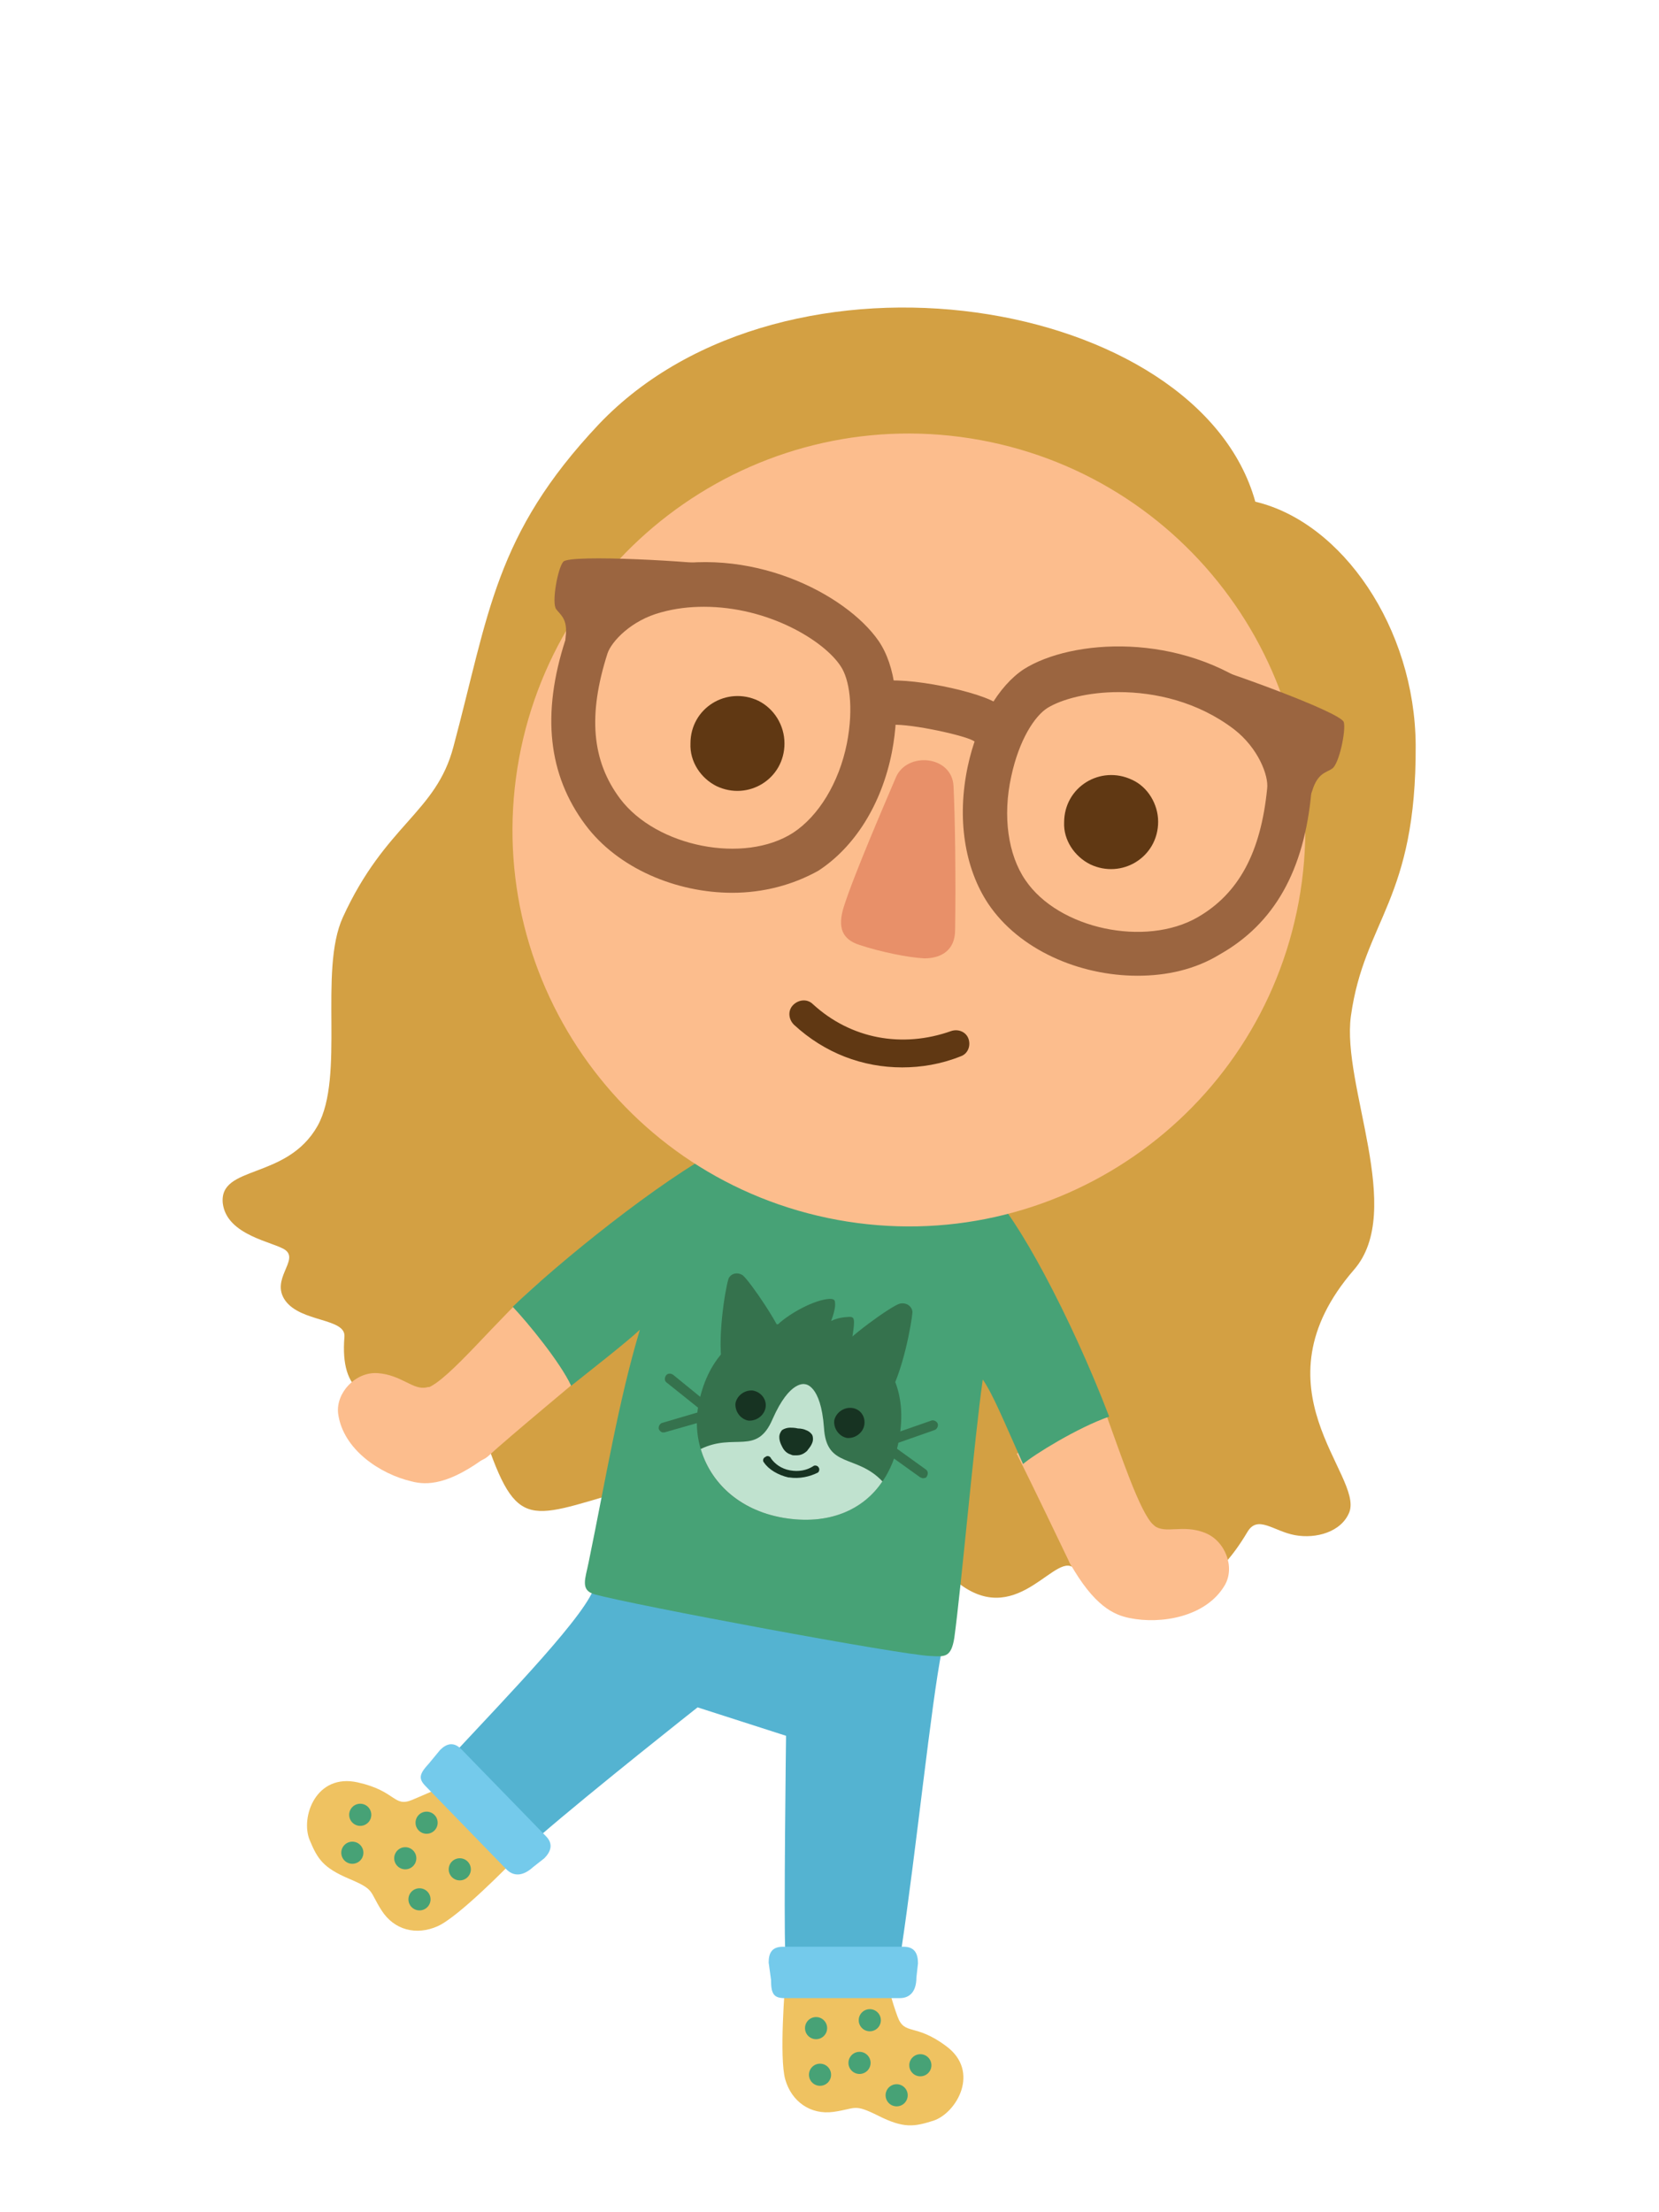
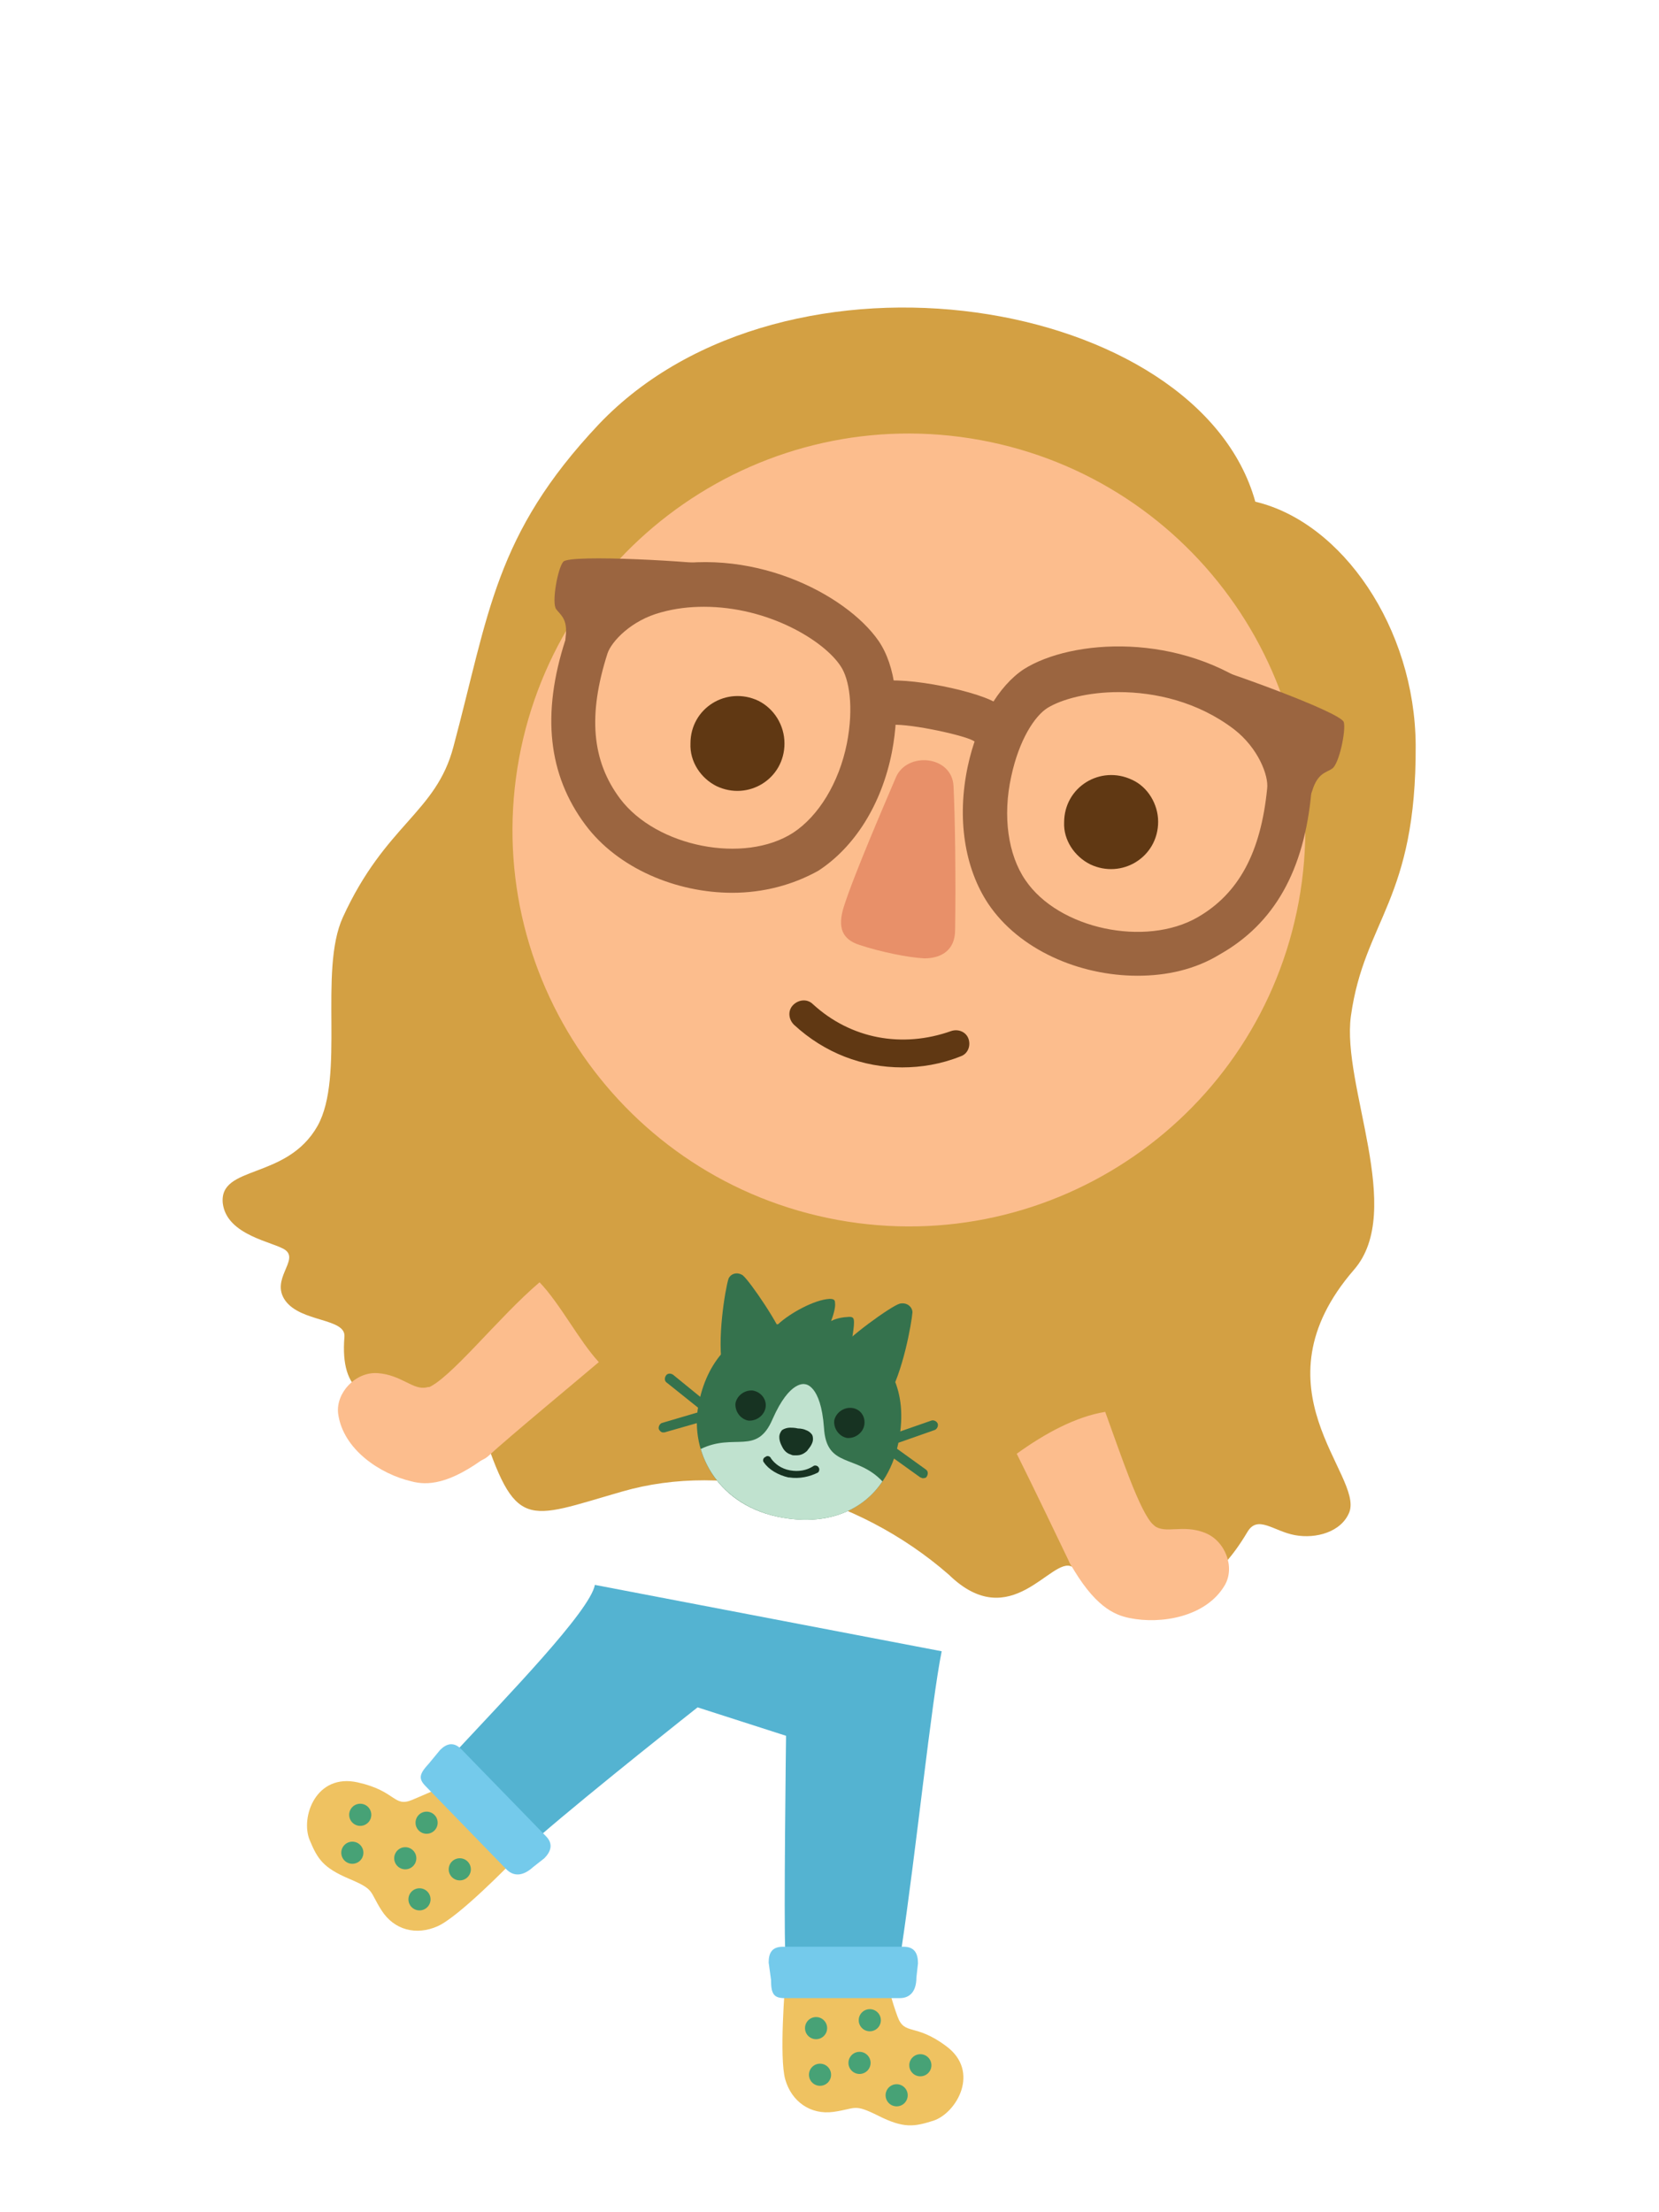
<svg xmlns="http://www.w3.org/2000/svg" version="1.1" id="Layer_1" x="0px" y="0px" viewBox="0 0 210 280" style="enable-background:new 0 0 210 280;" xml:space="preserve">
  <style type="text/css">
	.st0{fill:#54B3D1;}
	.st1{fill:#D3A043;}
	.st2{fill:#FCBD8D;}
	.st3{fill:#EFC261;}
	.st4{fill:#47A276;}
	.st5{fill-rule:evenodd;clip-rule:evenodd;fill:#35724D;}
	.st6{fill-rule:evenodd;clip-rule:evenodd;fill:#C0E2CF;}
	.st7{fill:#35724D;}
	.st8{fill:#173322;}
	.st9{fill-rule:evenodd;clip-rule:evenodd;fill:#173322;}
	.st10{fill:#9B6540;}
	.st11{fill:#603813;}
	.st12{fill:#74CAEB;}
	.st13{fill:#E89069;}
</style>
  <g>
    <g>
      <g>
        <path class="st0" d="M75.3,200.6c-0.6,3.3-11.2,14.2-17.7,21.2c3.4,3.3,8.1,8.3,10.7,10.6c6.7-5.8,20-16.3,20-16.3l11.2,3.6     c0,0-0.3,23.6-0.1,27.2c3.5-0.4,12.4-0.2,14.7-0.2c1.8-11.9,3.8-31.3,5.1-37.7L75.3,200.6z" />
      </g>
    </g>
    <g>
      <path class="st1" d="M75.8,53.7c23.7-24.9,75.9-16.1,83.1,9.8c11,2.6,20.2,16,20.3,30.8c0.1,19.7-6.5,22.1-8.2,34.3    c-1.2,8.8,6.9,24.6,0.4,32.1c-13,15,1.2,26-0.6,30.7c-1,2.5-4.2,3.4-6.9,2.9c-2.7-0.5-4.7-2.6-6-0.4c-7.6,12.8-14.6,5.8-22.2,4.4    c-2.6-1.4-7.7,8.7-15.6,1c-11.7-10.2-28-14.4-41.4-10.5c-12.2,3.5-13.4,5.1-17.8-8.4c-2.4-7.3-18.5,3.2-17.3-11.2    c0.2-2.4-5.5-1.8-7.5-4.6c-1.9-2.7,1.8-5.1,0-6.4c-1.4-1-7.4-1.8-7.9-5.9c-0.5-4.9,8.1-2.9,12-9.8c3.5-6.3,0.1-19.6,3.2-26.4    c5.4-11.8,11.8-13.2,14-21.6C61.9,77.7,62.6,67.7,75.8,53.7z" />
    </g>
    <g>
      <g>
        <path class="st2" d="M128.7,184c2.1,4.2,5.5,11.3,6.7,13.8c2.3,4.9,13.7-2.1,10.6-4.8c-1.7-1.5-4.2-9.1-6.1-14.3     C136.2,179.3,132.3,181.4,128.7,184z" />
      </g>
      <g id="hand_00000019652582789731101560000004938018079305686926_">
        <path class="st2" d="M135.4,197.8c3.1,5.5,5.6,6.6,7.6,7c3.9,0.8,9.6-0.1,12-4.1c1.4-2.3,0.1-5.7-2.5-6.7c-2.8-1.1-5,0.2-6.4-0.9     C143.9,191.3,134.1,195.3,135.4,197.8z" />
      </g>
    </g>
    <g>
      <g>
        <path class="st3" d="M64.7,235.8c0,0-6.6,6.8-9.3,8c-2.7,1.2-5.5,0.5-7.1-2c-1.6-2.5-0.8-2.6-4.1-4c-3.3-1.4-4-2.5-5-4.9     c-1.2-2.9,0.8-8.5,6.1-7.3c4.9,1.1,4.5,3.2,6.9,2.2c1.9-0.8,3.7-1.6,3.7-1.6L64.7,235.8z" />
      </g>
    </g>
    <g>
      <path class="st2" d="M75.8,172.4c-2.1,1.8-11.4,9.5-14,11.9c-4,3.5-11.7-7.4-7.8-8.6c2.8-0.9,9.1-9,14.3-13.4    C70.9,165,73.3,169.7,75.8,172.4z" />
    </g>
    <g>
      <g>
        <g>
-           <path class="st4" d="M91.4,145.3c-8,4.2-20.7,14.5-26.5,20.1c1.9,2,6,7,7.4,10c2.5-2,7-5.5,8.7-7.1c-2.7,9-4.3,18.8-6.5,29.5      c-0.4,2-1.1,3.5,0.8,4c4.6,1.3,38.9,7.7,42.5,7.8c1.8,0.1,2.6,0.2,3-2.3c0.9-6.6,2.5-24.9,3.6-32.7c1.3,1.9,2.6,5.1,5.1,10.7      c1.4-1.2,6.9-4.6,10.9-6c-4.9-12.8-11.8-25.5-15-28.3C122.5,148.7,93.8,144,91.4,145.3z" />
-         </g>
+           </g>
      </g>
    </g>
    <g>
      <g>
        <path class="st2" d="M164.4,114.1c-5,27.2-31.1,45.3-58.4,40.3c-27.2-5-45.3-31.1-40.3-58.4c5-27.2,31.1-45.3,58.4-40.3     C151.3,60.7,169.4,86.8,164.4,114.1z" />
      </g>
    </g>
    <g>
      <g id="hand_00000047052927012182120210000010171246450679199633_">
        <path class="st2" d="M61.8,184.2c-5,3.8-7.8,3.8-9.7,3.3c-3.9-0.9-8.7-4-9.3-8.6c-0.3-2.6,2.2-5.3,5-5.1c3,0.2,4.5,2.2,6.2,1.8     C56.7,174.9,64,182.6,61.8,184.2z" />
      </g>
    </g>
    <g>
      <g>
        <path class="st5" d="M107.9,169.2c0.1-0.7,0.2-1.3,0.2-1.8c0-0.6-0.1-0.8-0.9-0.7c-0.3,0-1.2,0.1-2,0.5c0.2-0.5,0.6-1.7,0.5-2.3     c0-0.4-0.2-0.5-0.7-0.5c-1.9,0.1-5,1.8-6.5,3.2c-5.6,0.7-9.1,4.7-10.1,10.3c-1.1,6,2.5,12.8,10.7,14.2c8.2,1.4,13.5-3.1,14.7-9.9     C114.9,176.3,112.8,171.6,107.9,169.2z" />
      </g>
      <g id="head_00000115507186345349709350000000485794202689579910_">
        <path class="st5" d="M113.6,182.1c-1.2,6.7-6.4,11.2-14.5,9.8s-11.6-8.1-10.6-14c1.2-6.9,6.4-11.4,14.5-10     S114.9,174.7,113.6,182.1z" />
      </g>
      <g>
        <g>
          <path class="st6" d="M88.7,183.4c1.2,4.1,4.7,7.7,10.4,8.7c5.8,1,10.2-1,12.6-4.6c-3.3-3.5-7.1-1.6-7.4-6.8      c-0.4-5.5-2.4-5.5-2.4-5.5s-1.9-0.6-4.1,4.4C95.8,184.3,93,181.3,88.7,183.4z" />
        </g>
        <g>
          <path class="st7" d="M116.8,187.1c-0.1,0-0.2-0.1-0.3-0.1l-5.3-3.8c-0.2-0.1-0.3-0.4-0.3-0.6c0-0.2,0.2-0.4,0.4-0.5l6.6-2.3      c0.3-0.1,0.7,0.1,0.8,0.4c0.1,0.3-0.1,0.7-0.4,0.8l-5.4,1.9l4.3,3.1c0.3,0.2,0.3,0.6,0.1,0.9C117.3,187,117.1,187.1,116.8,187.1      z" />
        </g>
        <g>
          <path class="st7" d="M83.9,181.3c-0.2,0-0.4-0.2-0.5-0.4c-0.1-0.3,0.1-0.7,0.4-0.8l5.1-1.5l-4.5-3.6c-0.3-0.2-0.3-0.6-0.1-0.9      c0.2-0.3,0.6-0.3,0.9-0.1l5.4,4.4c0.2,0.1,0.3,0.4,0.2,0.6c0,0.2-0.2,0.4-0.4,0.5l-6.3,1.8C84.1,181.3,84,181.3,83.9,181.3z" />
        </g>
        <g id="ears_00000145780567139738527950000014249371678765379247_">
          <g id="front_ear_00000008829888220647929880000007989710630325526158_">
            <path class="st5" d="M112.3,177c2-3.2,3.1-9.6,3.2-10.9c0-0.6-0.6-1.3-1.6-1.1c-1.1,0.3-6.9,4.5-7.7,5.9L112.3,177z" />
          </g>
          <g id="front_ear_00000067933458565714942870000015321275004703033472_">
            <path class="st5" d="M91.5,173.3c-0.8-3.6,0.3-10.1,0.7-11.4c0.2-0.6,1-1,1.8-0.5c0.9,0.7,4.9,6.6,5.2,8.2L91.5,173.3z" />
          </g>
        </g>
        <g>
          <g id="face_00000034771097302885949120000011138591558418505391_">
            <g id="eyes_00000144312085066366067650000009527131220191268009_">
              <g>
                <path class="st8" d="M109.4,180.4c-0.2,1-1.2,1.7-2.2,1.6c-1-0.2-1.7-1.2-1.6-2.2c0.2-1,1.2-1.7,2.2-1.6         C108.9,178.3,109.6,179.3,109.4,180.4z" />
              </g>
              <g>
                <path class="st8" d="M96.9,178.2c-0.2,1-1.2,1.7-2.2,1.6c-1-0.2-1.7-1.2-1.6-2.2c0.2-1,1.2-1.7,2.2-1.6         C96.4,176.2,97.1,177.2,96.9,178.2z" />
              </g>
            </g>
            <g>
              <path class="st8" d="M99.9,187c0,0-0.1,0-0.1,0c-1.3-0.3-2.5-1-3.1-1.9c-0.2-0.2-0.1-0.6,0.2-0.7c0.2-0.2,0.6-0.1,0.7,0.2        c0.5,0.7,1.3,1.3,2.4,1.5c1.1,0.2,2.1,0,2.9-0.5c0.2-0.2,0.6-0.1,0.7,0.1c0.2,0.2,0.1,0.6-0.1,0.7        C102.5,186.9,101.2,187.2,99.9,187z" />
            </g>
          </g>
        </g>
        <g>
          <path class="st9" d="M102.9,182c0-0.2-0.1-0.4-0.1-0.4c-0.2-0.3-0.5-0.5-0.8-0.6c-0.2-0.1-0.6-0.2-1-0.2c-0.4-0.1-0.8-0.1-1-0.1      c-0.3,0-0.7,0.1-1,0.3c0,0-0.1,0.1-0.2,0.3c-0.4,0.7,0.1,1.6,0.2,1.8c0.1,0.2,0.4,0.8,1.1,1c0.2,0.1,0.3,0.1,0.4,0.1      c0.1,0,0.3,0,0.4,0c0.7,0,1.2-0.5,1.3-0.6C102.2,183.5,103,182.8,102.9,182z" />
        </g>
      </g>
    </g>
    <g>
      <g>
        <path class="st3" d="M99.4,250.9c0,0-0.8,9.5,0,12.3c0.8,2.8,3.2,4.5,6.1,4.1s2.5-1.1,5.7,0.5c3.2,1.6,4.5,1.4,7,0.6     c2.9-1,5.9-6.2,1.6-9.4c-4-3-5.3-1.3-6.2-3.8c-0.7-1.9-1.2-3.9-1.2-3.9L99.4,250.9z" />
      </g>
    </g>
    <g>
      <g>
        <circle class="st4" cx="108.8" cy="261.1" r="1.4" />
      </g>
      <g>
        <circle class="st4" cx="116.5" cy="261.4" r="1.4" />
      </g>
      <g>
        <circle class="st4" cx="110.1" cy="255.7" r="1.4" />
      </g>
      <g>
        <circle class="st4" cx="113.5" cy="265.2" r="1.4" />
      </g>
      <g>
        <circle class="st4" cx="103.3" cy="256.7" r="1.4" />
      </g>
      <g>
        <circle class="st4" cx="103.8" cy="262.6" r="1.4" />
      </g>
    </g>
    <g>
      <g>
        <path class="st10" d="M124.7,94.2c-0.6,0-1.1-0.2-1.6-0.5c-1.6-0.8-8.9-2.3-10.5-1.9c-1.5,0.3-3-0.6-3.4-2.1     c-0.3-1.5,0.5-3,2-3.4c3.3-0.8,13.3,1.3,15.2,2.9c1.2,1,1.4,2.8,0.4,4C126.3,93.8,125.5,94.2,124.7,94.2z M122.9,93.5     c0,0,0.1,0.1,0.1,0.1C123,93.6,122.9,93.5,122.9,93.5z" />
      </g>
      <g>
        <g>
          <path class="st10" d="M144,123.5c-7.4,0-15-3.3-18.9-9.1c-3-4.5-4-10.8-2.6-17.4c1.2-5.6,3.9-10.2,7.1-12.3c6-3.8,19.8-4.8,30,3      c4.6,3.5,6.7,8.9,6.4,12.5c-0.9,10-4.7,16.7-11.6,20.6C151.3,122.7,147.7,123.5,144,123.5z M141.6,87.6c-3.9,0-7.2,0.9-9,2      c-1.6,1-3.6,4-4.6,8.7c-1.1,5-0.4,9.9,1.8,13.1c4.2,6.2,15.2,8.5,21.8,4.7c5.2-3,8-8.2,8.8-16.3l0,0c0.2-1.6-1.1-5.1-4.2-7.5      C151.6,88.8,146.2,87.6,141.6,87.6z" />
        </g>
        <g>
          <path class="st10" d="M151.7,84c2.3,0.5,18,6.1,18.4,7.4c0.3,1-0.6,5.4-1.5,5.9c-0.7,0.5-1.8,0.5-2.5,2.8      c-1.3,4.2-5.3-0.1-5.3-0.1S166,90.3,151.7,84z" />
        </g>
      </g>
      <g>
        <g>
          <path class="st10" d="M92.7,113c-7.1,0-14.5-3.1-18.6-8.6c-4.7-6.3-5.6-14-2.5-23.5l0,0c1.1-3.4,5.1-7.5,10.8-8.9      c12.5-3.2,24.7,3.2,28.8,9.1c2.2,3.2,2.8,8.4,1.7,14.1c-1.3,6.6-4.7,12-9.3,15C100.4,112,96.6,113,92.7,113z M89.1,76.8      c-1.8,0-3.6,0.2-5.4,0.7c-3.8,1-6.3,3.7-6.8,5.2l0,0c-2.5,7.8-2,13.6,1.6,18.4c4.6,6.1,15.7,8.3,21.9,4.3      c3.2-2.1,5.8-6.3,6.8-11.3c0.9-4.6,0.3-8.2-0.8-9.8C104.3,81.1,97.3,76.8,89.1,76.8z M74.3,81.8L74.3,81.8L74.3,81.8z" />
        </g>
        <g>
          <path class="st10" d="M91.1,71.6c-2.3-0.5-19-1.5-19.8-0.5c-0.7,0.8-1.5,5.2-0.9,6c0.5,0.7,1.5,1.2,1.2,3.5      c-0.5,4.3,4.9,2,4.9,2S75.6,71.7,91.1,71.6z" />
        </g>
      </g>
      <g>
        <path class="st11" d="M146.6,104c0,4.5-4.6,7.3-8.6,5.4c-2-1-3.4-3.1-3.3-5.3c0-4.5,4.6-7.3,8.6-5.4     C145.3,99.6,146.6,101.8,146.6,104z" />
      </g>
      <g>
        <path class="st11" d="M99.3,94.1c0,4.5-4.6,7.3-8.6,5.4c-2-1-3.4-3.1-3.3-5.4c0-4.5,4.6-7.3,8.6-5.4C98,89.7,99.3,91.8,99.3,94.1     z" />
      </g>
    </g>
    <g>
      <path class="st12" d="M99.3,252.9l14.6,0c1.4,0,2.1-1,2.1-2.6l0.2-1.8c0-1.2-0.4-2.1-1.8-2.1H99.1c-1.4,0-1.8,0.8-1.8,2l0.3,2.2    C97.6,252.3,97.9,252.9,99.3,252.9z" />
    </g>
    <g>
      <path class="st12" d="M53.9,226.1l10.2,10.5c1,1,2.2,0.8,3.4-0.3l1.4-1.1c0.8-0.8,1.2-1.8,0.2-2.8l-10.7-11c-1-1-1.9-0.7-2.7,0.1    l-1.4,1.7C53.1,224.5,52.9,225.1,53.9,226.1z" />
    </g>
    <g>
      <g>
        <circle class="st4" cx="51.3" cy="235.2" r="1.4" />
      </g>
      <g>
        <circle class="st4" cx="45.6" cy="229.7" r="1.4" />
      </g>
      <g>
        <circle class="st4" cx="54" cy="230.7" r="1.4" />
      </g>
      <g>
        <circle class="st4" cx="44.6" cy="234.5" r="1.4" />
      </g>
      <g>
        <circle class="st4" cx="58.2" cy="236.6" r="1.4" />
      </g>
      <g>
        <circle class="st4" cx="53.1" cy="240.4" r="1.4" />
      </g>
    </g>
    <g>
      <path class="st13" d="M113.4,98.4c1.4-3.3,7.1-2.8,7.3,1.1c0.2,3.9,0.3,12.1,0.2,18.2c0,2.7-1.9,3.6-3.9,3.6    c-2-0.1-5.5-0.8-8.2-1.7c-2.2-0.7-2.8-2.2-2-4.8C108.1,110.7,112,101.7,113.4,98.4z" />
    </g>
    <g>
      <path class="st11" d="M114.2,135.1c-5,0-9.8-1.8-13.7-5.4c-0.7-0.7-0.8-1.8-0.1-2.5c0.7-0.7,1.8-0.8,2.5-0.1    c4.8,4.4,11.3,5.6,17.5,3.4c0.9-0.3,1.9,0.1,2.2,1c0.3,0.9-0.1,1.9-1,2.2C119.1,134.7,116.6,135.1,114.2,135.1z" />
    </g>
  </g>
</svg>